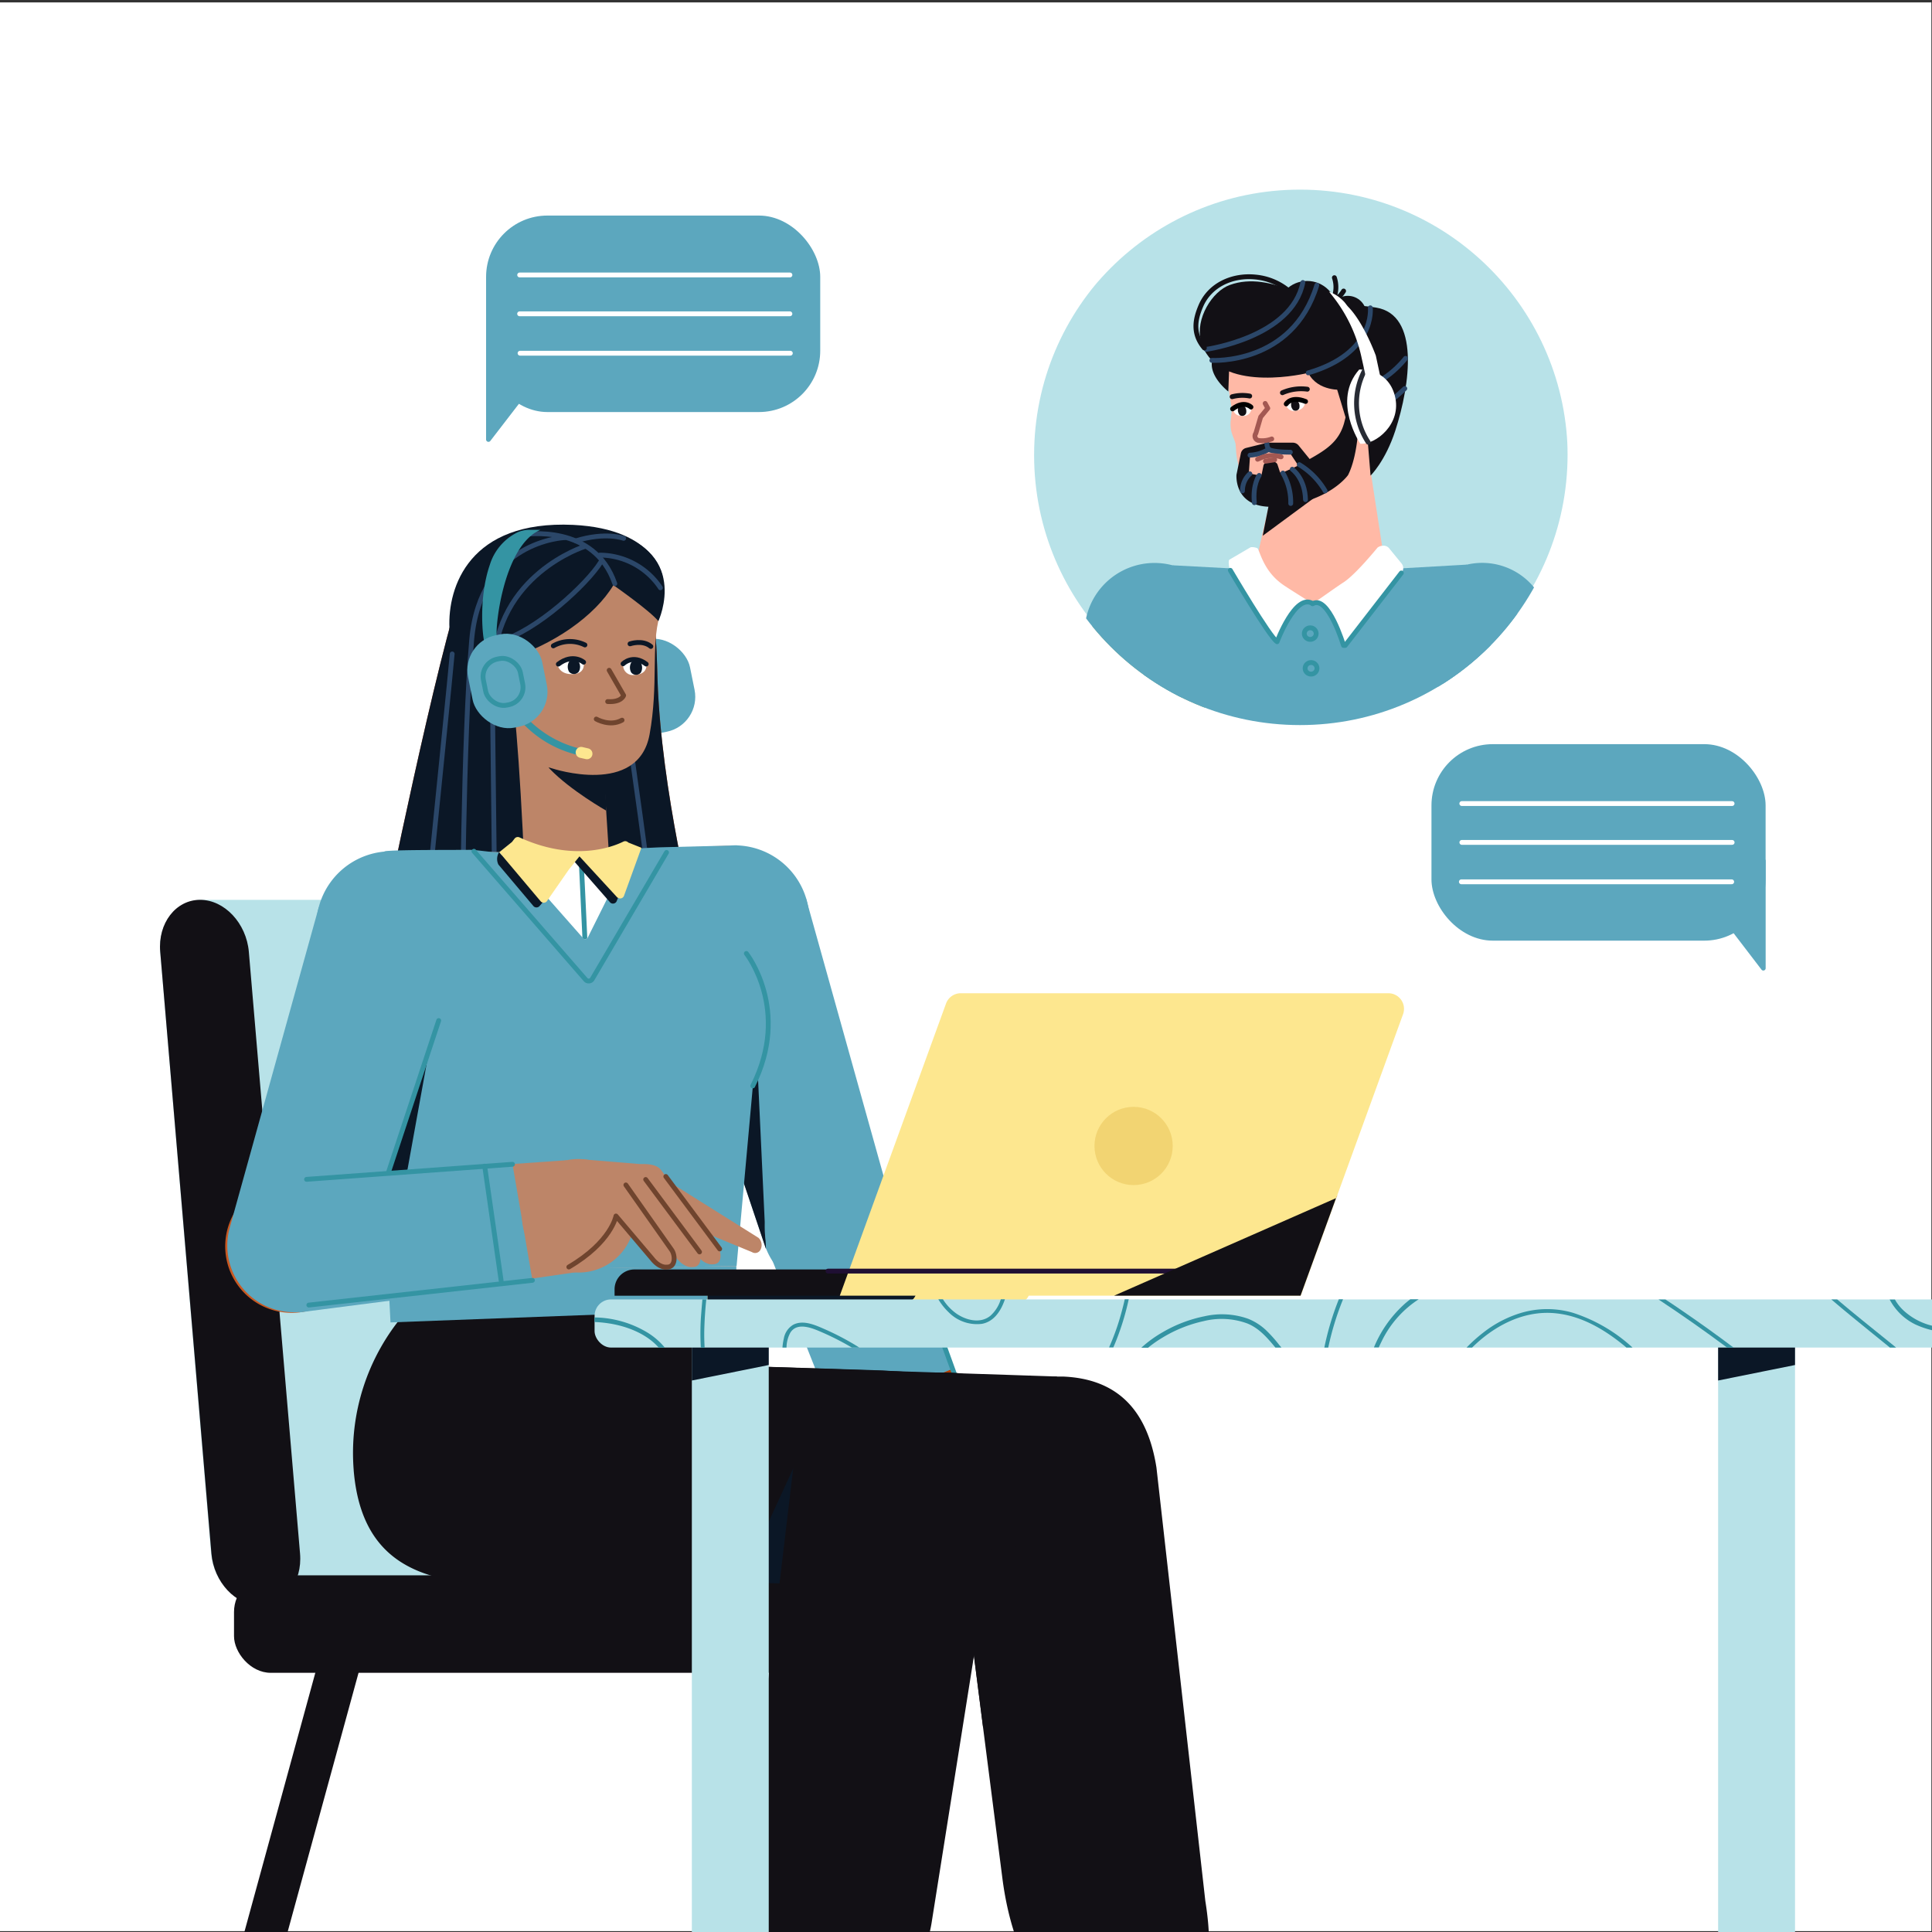
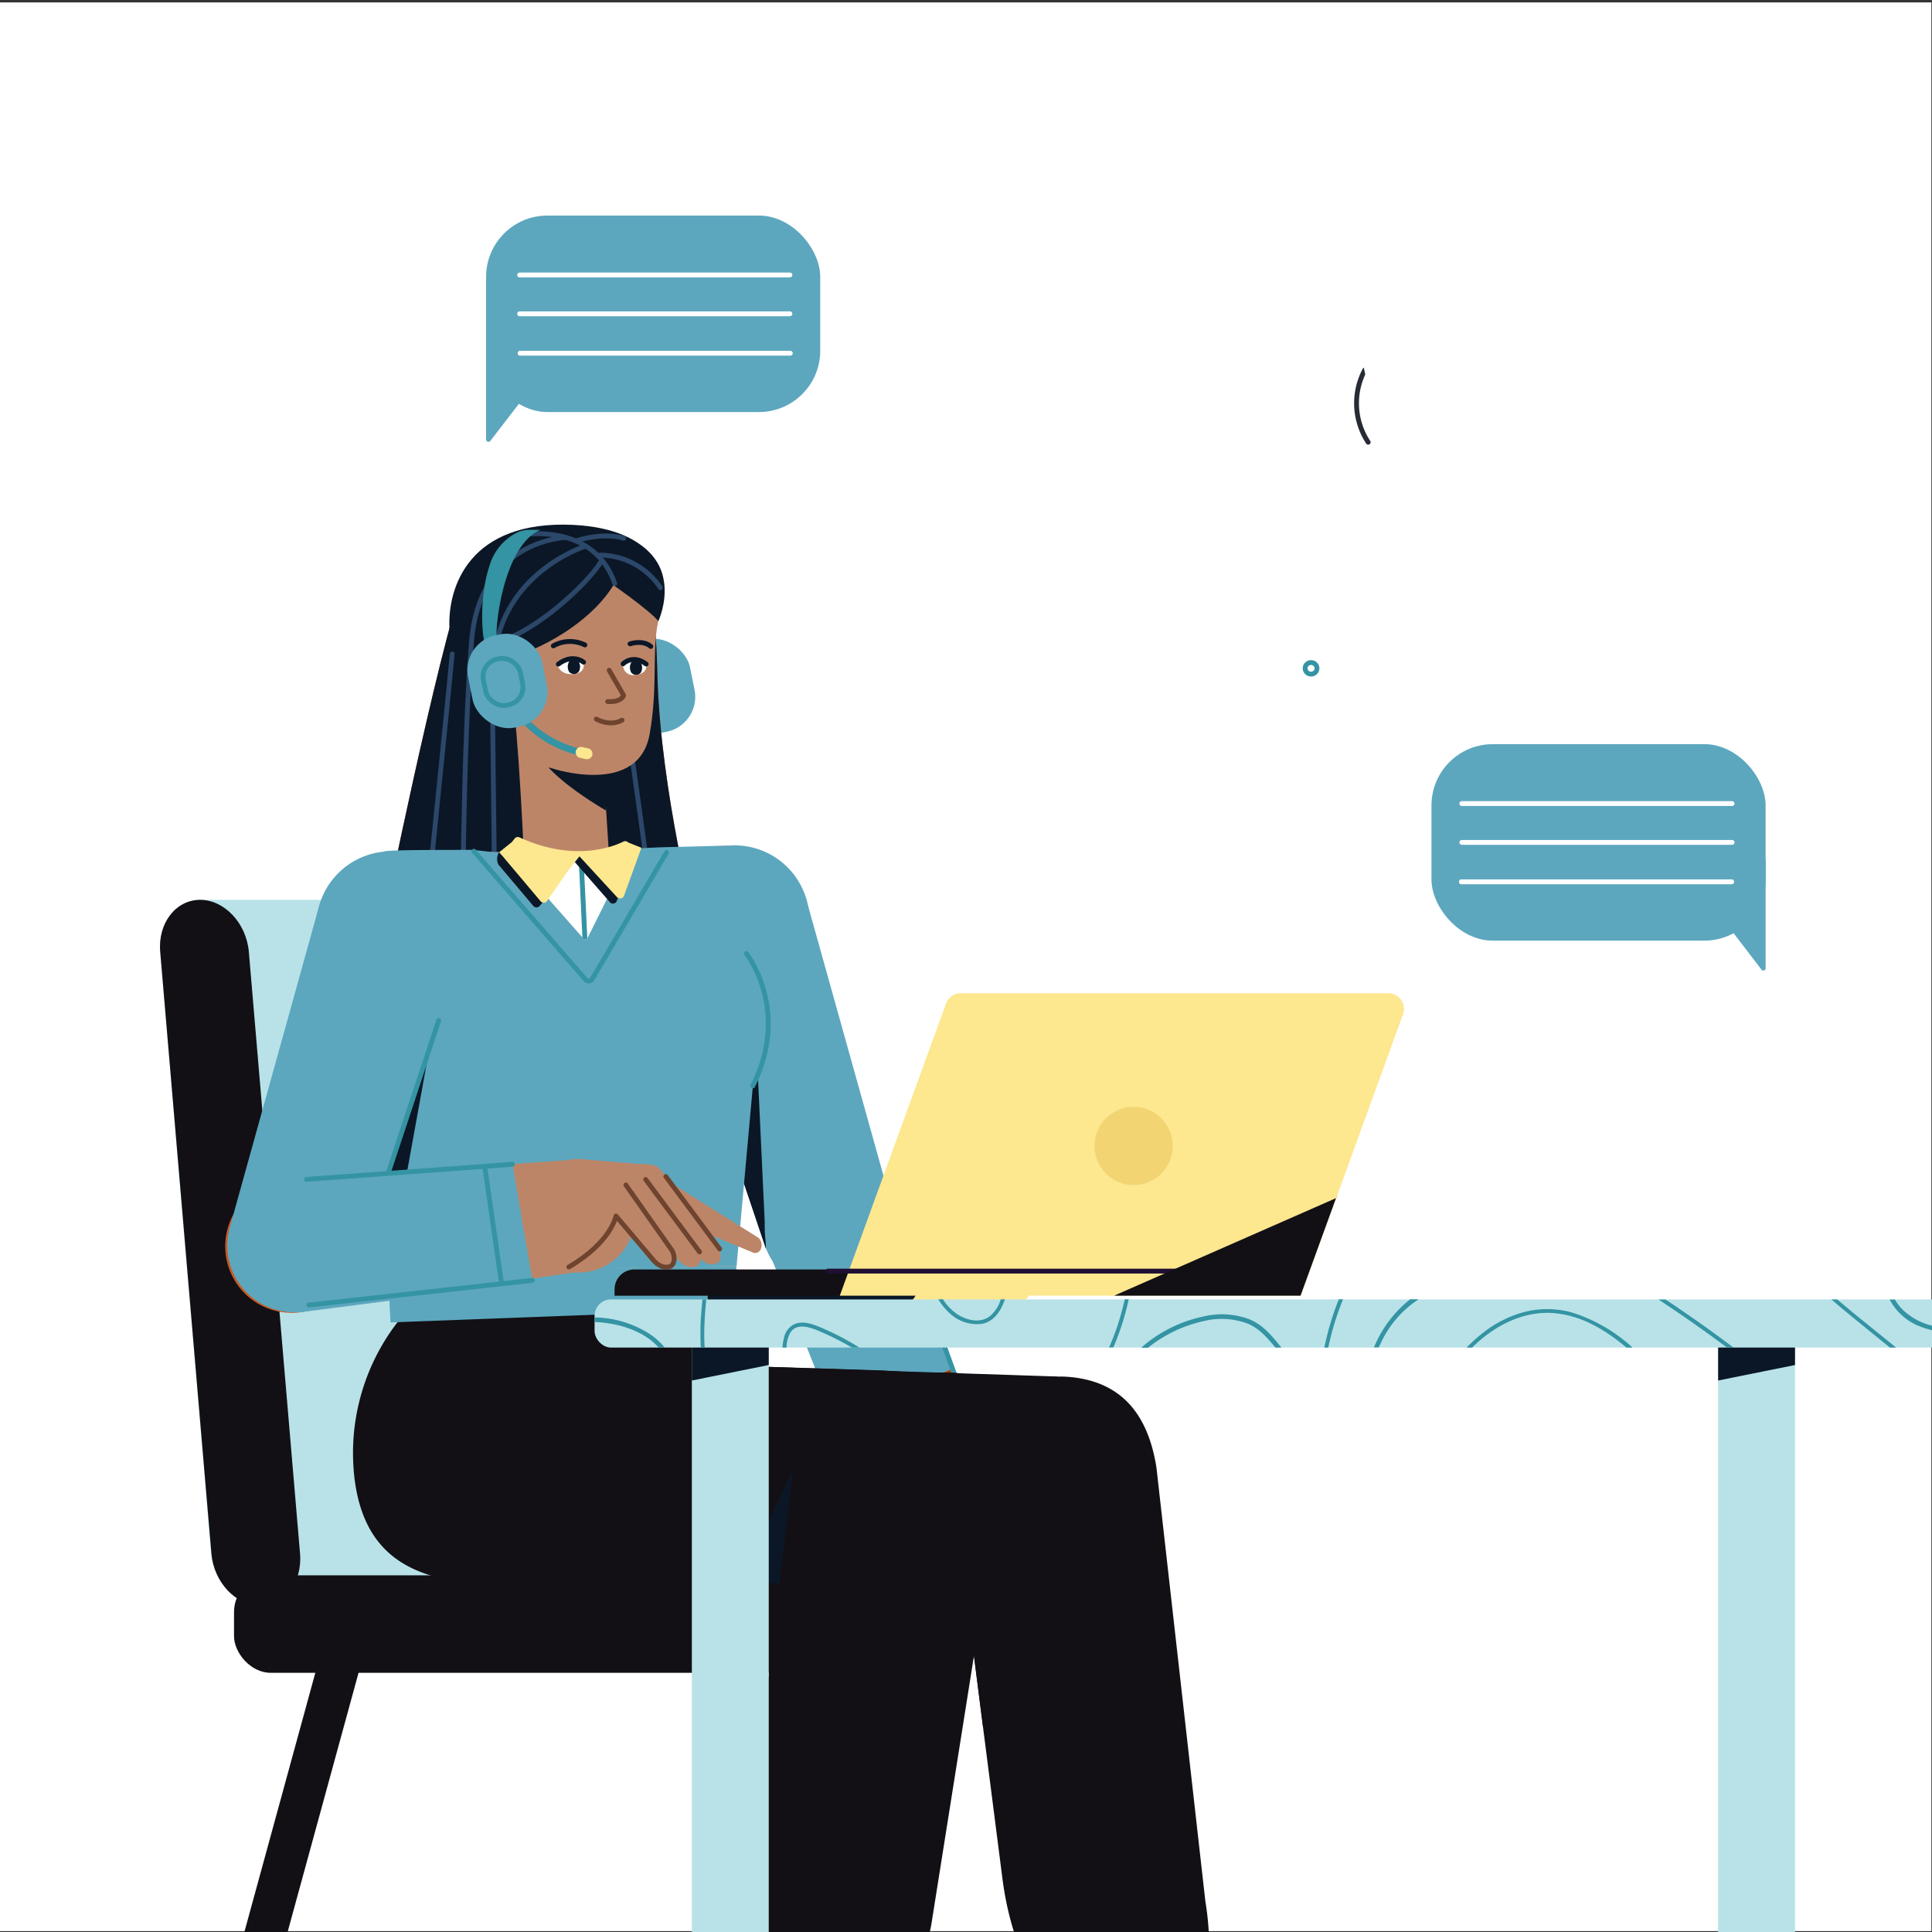
<svg xmlns="http://www.w3.org/2000/svg" viewBox="0 0 400 400">
  <rect x="0" y="0" width="400" height="400" fill="#333333" stroke="none" />
  <defs>
    <style>.cls-1,.cls-11,.cls-13,.cls-14,.cls-15,.cls-16,.cls-17,.cls-25,.cls-26,.cls-27,.cls-28,.cls-30,.cls-6{fill:none;}.cls-2,.cls-29{fill:#fff;}.cls-3{fill:#b8e2e8;}.cls-4{fill:#121015;}.cls-5{fill:#ffb9a6;}.cls-6{stroke:#a35852;}.cls-11,.cls-13,.cls-14,.cls-15,.cls-16,.cls-17,.cls-20,.cls-25,.cls-26,.cls-27,.cls-28,.cls-30,.cls-6{stroke-linecap:round;}.cls-13,.cls-14,.cls-20,.cls-25,.cls-26,.cls-27,.cls-28,.cls-30,.cls-6{stroke-linejoin:round;}.cls-7{fill:#0b1726;}.cls-8{fill:#ffe873;}.cls-9{fill:#5ca7be;}.cls-10{fill:#c95922;}.cls-11{stroke:#2b4769;}.cls-11,.cls-15,.cls-16,.cls-17{stroke-miterlimit:10;}.cls-12{fill:#bd8568;}.cls-13{stroke:#0b1726;}.cls-14{stroke:#6f442e;}.cls-15{stroke:#b33e04;}.cls-16,.cls-25{stroke:#3494a3;}.cls-17{stroke:#121015;}.cls-18{fill:#3494a3;}.cls-19{fill:#fde78f;}.cls-20{fill:#6a43a3;stroke:#1f0f33;}.cls-21{fill:#f2d472;}.cls-22{clip-path:url(#clip-path);}.cls-23{clip-path:url(#clip-path-2);}.cls-24{fill:#80a276;}.cls-26{stroke:#965c55;}.cls-27{stroke:#000;}.cls-28{stroke:#272b34;}.cls-29{fill-rule:evenodd;}.cls-30{stroke:#fff;}</style>
    <clipPath id="clip-path">
-       <circle class="cls-1" cx="269.15" cy="94.69" r="55.43" />
-     </clipPath>
+       </clipPath>
    <clipPath id="clip-path-2">
      <circle class="cls-1" cx="269.53" cy="94.23" r="55.43" />
    </clipPath>
  </defs>
  <g id="Background">
    <rect class="cls-2" x="-0.44" y="0.5" width="400.31" height="399.32" />
  </g>
  <g id="chair_2" data-name="chair 2">
    <path class="cls-3" d="M126.31,197.06c-.51-5.92-5.19-10.76-10.46-10.76H41.72c-5.19,0-9.06,4.84-8.55,10.76L43.7,321.64c.51,5.93,5.26,10.76,10.45,10.76h74.21c5.19,0,9.06-4.83,8.55-10.76Z" />
    <path class="cls-4" d="M51.52,197.06c-.51-5.92-5.05-10.76-10.09-10.76s-8.77,4.84-8.26,10.76l10.6,124.58c.51,5.93,5,10.76,10.09,10.76s8.77-4.83,8.26-10.76Z" />
    <rect class="cls-4" x="48.45" y="326.15" width="151.98" height="20.19" rx="7.6" />
    <polygon class="cls-4" points="58.46 403.96 49.51 403.96 65.92 344.01 74.87 344.01 58.46 403.96" />
  </g>
  <g id="Boss_L_Hand">
    <circle class="cls-5" cx="265.34" cy="257.32" r="3.38" />
    <line class="cls-6" x1="272.99" y1="249.37" x2="276.33" y2="247.57" />
  </g>
  <g id="Boss_L_Forearm">
    <polygon class="cls-2" points="287.05 244.87 283.53 245.4 285.88 270.25 290.19 269.93 287.05 244.87" />
  </g>
  <g id="Neck_Candidate" data-name="Neck Candidate">
    <path class="cls-5" d="M103.58,184.32,130,183.6l-3.61-30.91a10.49,10.49,0,0,0-10.66-9.26h0a10.48,10.48,0,0,0-10.2,9.83Z" />
  </g>
  <g id="Neck_shadow_Candidate" data-name="Neck shadow Candidate">
    <path class="cls-7" d="M116.69,158.81c-.42-.39-.33-.69-.36-1.27-.13-2.42,1.67-7.12,2.16-7.42,1.51-.9,4.36-1.32,7.6-1.21L128,166.42s-7-3.59-11.26-7.61" />
  </g>
  <g id="Earring_Candidate" data-name="Earring Candidate">
    <ellipse class="cls-8" cx="104.53" cy="143.49" rx="1.62" ry="1.7" />
  </g>
  <g id="Layer_99" data-name="Layer 99">
    <rect class="cls-9" x="127.82" y="132.26" width="15.67" height="19.52" rx="7.38" transform="translate(-25.44 29.68) rotate(-11.42)" />
  </g>
  <g id="Layer_91" data-name="Layer 91">
    <path class="cls-10" d="M96.26,119.27s32.55-8.44,36-.84c3.74,8.24,3.62,14.51,3.87,22.12.75,23.37,7.78,50.61,7.78,50.61s-44,2-64.53-.54C79.37,190.62,90.38,136.08,96.26,119.27Z" />
    <path class="cls-7" d="M96.26,119.27s32.55-8.44,36-.84c3.74,8.24,3.62,14.51,3.87,22.12.75,23.37,7.78,50.61,7.78,50.61s-44,2-64.53-.54C79.37,190.62,90.38,136.08,96.26,119.27Z" />
    <path class="cls-11" d="M134.53,184.21c.39,1.19-4.22-31.4-4.22-31.4" />
    <polygon class="cls-12" points="98.26 185.25 126.66 185.99 123.93 143.28 103.3 142.69 98.26 185.25" />
    <path class="cls-7" d="M113.83,159.19c-.42-.43-.32-.73-.32-1.35,0-2.55,2.21-7.38,2.76-7.67,1.68-.86,5.23-1.19,8.71-.9l.52,18.56S118.13,163.66,113.83,159.19Z" />
    <path class="cls-12" d="M102.59,155.68c-.17-3.93-2.5-11.42-3.47-15.19-4.65-18.05,3.52-26.79,18.71-27.32,18.45-.63,18.62,10.75,18.73,14.39-1.8,6.15-.19,14.12-2.07,24.49-2.35,12.92-20.1,7.06-20.1,7.06" />
    <path class="cls-13" d="M130.44,133.3s2.59-.91,4.31.54" />
    <path class="cls-13" d="M121.1,133.53a7,7,0,0,0-6.54.19" />
    <path class="cls-2" d="M133.83,137.49s.4,2.12-2.44,2.24a2,2,0,0,1-2.35-2.3S130.77,135.5,133.83,137.49Z" />
    <path class="cls-7" d="M132.69,137.16a1.28,1.28,0,0,0-2,0v0a2.14,2.14,0,0,0,0,2.08v0a1.29,1.29,0,0,0,2,0v0a2.1,2.1,0,0,0-.05-2.08Z" />
    <path class="cls-13" d="M129,137.43s2-2.05,4.79.06" />
    <path class="cls-14" d="M126.12,138.77l3,5.21s-.44,1.46-3.31,1.27" />
    <path class="cls-2" d="M115.43,137.57s.26,2.09,3.12,2,2.28-2.45,2.28-2.45A4.59,4.59,0,0,0,115.43,137.57Z" />
    <path class="cls-7" d="M119.82,137a1.29,1.29,0,0,0-2,0h0a2.1,2.1,0,0,0,0,2.08v0a1.3,1.3,0,0,0,2,0h0a2.17,2.17,0,0,0,.28-1,2.28,2.28,0,0,0-.27-1.05Z" />
    <path class="cls-13" d="M120.83,137.1s-2.21-1.9-5.23.4" />
    <path class="cls-14" d="M123.45,148.87s2.8,1.65,5.34.23" />
    <path class="cls-7" d="M127,121.15s7.51,5.24,9.31,7.45c0,0,7.14-15.27-12-18.9" />
    <path class="cls-7" d="M137.26,119.77s-1-10.24-18.59-11.1c-21.52-1-26,12.88-25.62,21.36s-4.47,46.68-4.52,63.88c0,4.23,20.72,6.65,20.58,1-.49-19.55-2-45.12-3-50.24-1.57-7.56-2.68-7.73-1.45-8.1,10-3,18.53-9.12,22.34-15.42C127.45,120.35,132.71,119.63,137.26,119.77Z" />
    <path class="cls-11" d="M108.51,110.67s14.5-2.38,18.78,10.17" />
    <path class="cls-11" d="M93.62,135.39c0,.65-4.12,41.33-4.12,41.33" />
    <path class="cls-11" d="M103.49,132.74c7.59-2.12,18.06-11.82,20.87-16.33" />
    <path class="cls-11" d="M116.91,111.31s-17.49.62-19.26,21.24S95.72,195,95.72,195" />
    <path class="cls-11" d="M121.05,113.15s-18.47,5.78-18.89,25.4" />
    <path class="cls-11" d="M124.17,114.93a15.17,15.17,0,0,1,12.56,6.76" />
    <line class="cls-11" x1="102.52" y1="194.47" x2="101.9" y2="140.14" />
    <path class="cls-11" d="M129.12,111.46s-3.7-1.4-9.88.51" />
    <path class="cls-12" d="M107.45,137.3c-4.64-1.38-7,2-7,4.92,0,2.59,1.58,5.72,4.23,5.86C112.48,148.48,111.63,138.54,107.45,137.3Z" />
    <path class="cls-14" d="M103.59,140a2.93,2.93,0,0,1,3.19,2.34" />
  </g>
  <g id="Rh_Shoulder_Candidate" data-name="Rh_Shoulder Candidate">
    <path class="cls-9" d="M146.89,175.92a15.49,15.49,0,1,0,19.79,9.39,15.49,15.49,0,0,0-19.79-9.39" />
  </g>
  <g id="R_Arm_Candidate" data-name="R_Arm Candidate">
    <path class="cls-9" d="M166.87,186l17.81,63.72h0a13.77,13.77,0,0,1-26.32,8.09h0l-21.1-62.71" />
    <polygon class="cls-7" points="158.59 258.61 156.22 207.88 148.55 228.76 158.59 258.61" />
  </g>
  <g id="Rh_Elbow_Candidate" data-name="Rh_Elbow Candidate">
    <path class="cls-9" d="M159.19,259.14a13.77,13.77,0,1,0,8.12-17.7,13.78,13.78,0,0,0-8.12,17.7" />
  </g>
  <g id="Rh_Wrist_Candidate" data-name="Rh_Wrist Candidate">
    <path class="cls-5" d="M203.38,304.37a11.68,11.68,0,1,0-6.33,15.26,11.68,11.68,0,0,0,6.33-15.26" />
  </g>
  <g id="R_Forearm_Candidate" data-name="R_Forearm Candidate">
    <polyline class="cls-5" points="203.74 305.27 187.52 256.96 174.95 262.03 162.36 266.69 182.22 314.31" />
    <path class="cls-9" d="M159.19,259.14l18.14,45.75a.47.47,0,0,0,.59.26l23.64-8.78a.47.47,0,0,0,.27-.59L185,249.56" />
    <line class="cls-15" x1="197.08" y1="284.01" x2="173.97" y2="293.31" />
    <line class="cls-16" x1="200.93" y1="293.63" x2="184.52" y2="248.42" />
  </g>
  <g id="R_Hand_Candidate" data-name="R_Hand Candidate">
    <path class="cls-5" d="M182.39,315.12l7.73,17.95h0l6.93,13.63a2,2,0,0,0,2.52.9,2,2,0,0,0,1.08-2.47l-5.11-14.41,9.55,14a1.87,1.87,0,0,0,3.42-1.48L201,328.37l8.28,16.29a1.75,1.75,0,0,0,2.27.81h0a1.76,1.76,0,0,0,1-2.22L206.37,326l5.36,15.41a1.85,1.85,0,0,0,2.4.86,1.87,1.87,0,0,0,1-2.34l-3.37-16.28-7.22-16.83-1.56.78-.84.86" />
    <line class="cls-6" x1="211.73" y1="341.43" x2="206.18" y2="325.6" />
    <line class="cls-6" x1="208.39" y1="342.99" x2="200.87" y2="328.06" />
  </g>
  <g id="Mask_Hips_Candidate" data-name="Mask Hips Candidate">
    <circle class="cls-1" cx="117.62" cy="299.43" r="44.96" />
  </g>
  <g id="Palvis">
    <path class="cls-4" d="M73.22,304.34c2,24.44,21.55,24.93,46,23s44.49-5.63,42.53-30.07a44.4,44.4,0,0,0-88.52,7.11" />
    <path class="cls-17" d="M118.49,313.38h0a7.78,7.78,0,0,0,7.13-8.37l-2.49-31" />
  </g>
  <g id="Layer_68" data-name="Layer 68">
    <path class="cls-4" d="M236.46,419.31c-19.37,3.06-26.91-14.67-28.93-30.46q-2-15.62-4-31.2l-2.79-21.88c-.49-3.76-1.55-8.33-2.5-13.17-2.11-10.75-3.66-22.76,3-29.88a24.27,24.27,0,0,1,9-6.06,24.54,24.54,0,0,1,5-1.36,23.73,23.73,0,0,1,3.55-.3h0c.43,0,.86,0,1.29,0,11.43.47,17.5,7.11,19.35,18.84l10.12,89.73C251.71,407,249.83,417.2,236.46,419.31Z" />
    <polygon class="cls-4" points="218.84 285 213.76 323.23 209.59 323.06 198.25 322.6 168.27 321.4 160.8 296.47 157.66 286.05 156.73 282.93 156.73 282.93 157.05 282.94 157.09 282.94 159.48 283.02 181.31 283.75 181.31 283.75 182.77 283.8 184.84 283.87 184.85 283.87 202.15 284.44 209.16 284.67 218.84 285 218.84 285" />
    <path class="cls-4" d="M213.22,300.77a27.61,27.61,0,0,1-.42,3.92l-3.21,18.37-6.05,34.59-2.79-21.88c-.49-3.76-1.55-8.33-2.5-13.17l-30-1.2-7.47-24.93,4.79-8.65c12.49.39,18.9-4,31.4-3.63C205.44,284.46,213.51,291.78,213.22,300.77Z" />
    <polygon class="cls-4" points="182.68 328.37 160.79 327.56 154.09 327.31 149.1 327.13 146.1 327.01 94.59 325.1 100.42 281.6 104.68 281.7 156.73 282.94 157.05 282.94 157.09 282.94 159.5 283 182.77 283.74 182.77 283.74 189.96 284.18 182.69 321.98 182.68 328.37" />
    <polygon class="cls-7" points="166.39 327.96 160.47 327.8 156.1 327.68 153.37 327.6 153.51 327.31 157.54 318.55 164.23 304.02 165.33 301.64 166.38 327.79 166.39 327.96" />
    <path class="cls-4" d="M206.78,309.19a27.91,27.91,0,0,1-.33,3.26l-1.64,10.42-3.9,24.62-8,50.4C190.84,411.23,179.67,420.21,168,418s-16.29-13.19-14.18-26.53l10.37-87.16a2,2,0,0,0,0-.24,26.94,26.94,0,0,1,2.31-7.31c6.91-14.29,25.92-17.34,35.48-4A26.56,26.56,0,0,1,206.78,309.19Z" />
    <line class="cls-17" x1="156.73" y1="282.93" x2="104.68" y2="281.7" />
  </g>
  <g id="Body_Candidate" data-name="Body Candidate">
    <path class="cls-5" d="M151.74,271.45q1.39-20.83,2.78-41.68a14.61,14.61,0,0,1,2.16-7.22,14.21,14.21,0,0,0,1.6-7.62c-.28-6.92-4.92-15.18-7.13-21.66l.09-18.24-33.6,1.49a24.63,24.63,0,0,1-2.85,0l-32.27-.22L77,209.79l4.18,61.28" />
    <polygon class="cls-9" points="80.85 273.79 152.45 271.09 152.45 262.13 80.3 263.13 80.85 273.79" />
    <path class="cls-9" d="M79.57,176.31c.36-.39,12.65-.32,17.78-.36,1.15,0,4.19.48,5.34.49,10.8.07,13.63.2,15,.08,2.23-.19,4.38-.16,10.81-.66,1.05-.09,7.4-.41,8.45-.44l15.68-.4c0,5.89.28,12-.83,17.8,1.06.78,2.06,2.63,4.71,7.86a24.45,24.45,0,0,1-.61,23.87l-3.4,37.58-72,1.15-11.73-64.2Z" />
    <polygon class="cls-7" points="80.49 263.55 88.73 218.04 75.13 234.49 80.49 263.55" />
    <path class="cls-16" d="M154.52,197.4s9.27,11.67,1.33,27.43" />
    <path class="cls-2" d="M105.38,176.85l15.23,17.26.09.12a.58.58,0,0,0,.92,0,.41.41,0,0,0,.07-.11l5.94-11.92,2.21-3.83-9-.26-4.68-1Z" />
    <path class="cls-18" d="M119.82,177.68s0,.19,0,.43c.11,1.95.48,9.93.76,16l.09.12a.58.58,0,0,0,.92,0c-.26-5.79-.64-13.82-.77-16.12,0-.37,0-.59,0-.64Z" />
    <path class="cls-7" d="M103.19,179l7.24,8.58a.85.85,0,0,0,1.24.05l.68-.79,6.16-9.28.41.82,7.43,8.49a.84.84,0,0,0,1.34-.33l.24-.61,3-7.86-.89-1-1.49-1.6a.85.85,0,0,0-1-.19c-2.13,1.06-10.25,4.29-21.51-.87l-.09,0-2.07,2.67h0l-.54-.66h0A2.65,2.65,0,0,0,103.19,179Z" />
    <path class="cls-19" d="M103.37,176.44h0l8.56,10.16a.81.81,0,0,0,.42.26.86.86,0,0,0,.82-.2L117.8,180l2.17-2.7,7.88,8.56.08,0a.83.83,0,0,0,1.26-.39l3.61-9.95h0l-2.73-1.09a.86.86,0,0,0-1-.19c-2.13,1.06-10.25,4.3-21.52-.87a.84.84,0,0,0-1,.24l-.56.72Z" />
    <path class="cls-16" d="M138,176.49l-15.37,26.19a.86.86,0,0,1-1.4.13L98.13,176.25" />
  </g>
  <g id="Lh_Shoulder_Candidate" data-name="Lh_Shoulder Candidate">
    <path class="cls-9" d="M92.3,181.17a15.49,15.49,0,1,0-.76,21.9,15.5,15.5,0,0,0,.76-21.9" />
  </g>
  <g id="Lh_Elbow_Candidate" data-name="Lh_Elbow Candidate">
    <path class="cls-10" d="M58.82,244.36a13.77,13.77,0,1,1-12.1,15.25,13.76,13.76,0,0,1,12.1-15.25" />
  </g>
  <g id="Note_Candidate" data-name="Note Candidate">
    <path class="cls-19" d="M146.5,263h64.12a2.56,2.56,0,0,1,2.56,2.56v1.68a2.56,2.56,0,0,1-2.56,2.56H146.5a0,0,0,0,1,0,0V263A0,0,0,0,1,146.5,263Z" />
    <path class="cls-7" d="M146.5,263h40.7a2.55,2.55,0,0,1,2.55,2.55v1.67a2.55,2.55,0,0,1-2.55,2.55H146.5a0,0,0,0,1,0,0V263A0,0,0,0,1,146.5,263Z" />
  </g>
  <g id="L_Arm_Candidate" data-name="L_Arm Candidate">
    <path class="cls-9" d="M66,187.83,47.57,254.15h0a13.81,13.81,0,0,0,26.43,8h0l21-63" />
    <line class="cls-16" x1="90.83" y1="211.29" x2="77.12" y2="252.7" />
  </g>
  <g id="L_Forearm_Candidate" data-name="L_Forearm Candidate">
    <polyline class="cls-12" points="119.21 263.4 69.71 270.6 68.53 257.1 66.99 243.76 117.31 240.21" />
    <path class="cls-9" d="M58.83,244.35l46.83-3.64a.42.42,0,0,1,.45.34l4.12,24a.42.42,0,0,1-.36.48L62,271.71" />
    <line class="cls-16" x1="103.76" y1="265.17" x2="100.35" y2="241.43" />
    <line class="cls-16" x1="63.47" y1="244.17" x2="106.11" y2="241.05" />
    <line class="cls-16" x1="63.94" y1="270.2" x2="110.23" y2="265.08" />
  </g>
  <g id="Table">
    <rect class="cls-3" x="143.24" y="278.74" width="15.92" height="142.58" />
    <polygon class="cls-7" points="143.24 278.74 159.16 278.74 159.16 282.61 143.24 285.82 143.24 278.74" />
    <rect class="cls-3" x="355.72" y="278.74" width="15.92" height="142.58" />
    <polygon class="cls-7" points="371.64 278.74 371.64 282.61 355.72 285.82 355.72 278.74 371.64 278.74" />
    <g id="Desk_1" data-name="Desk 1">
      <rect class="cls-3" x="123.1" y="269.03" width="284.16" height="9.97" rx="3.41" />
      <path class="cls-18" d="M145.89,279h-.79a50.48,50.48,0,0,1,.09-7.17c.07-.93.15-1.87.24-2.8h.8c-.2,1.93-.34,3.86-.4,5.8A41.57,41.57,0,0,0,145.89,279Z" />
      <path class="cls-18" d="M233.69,269a53.65,53.65,0,0,1-2.25,7.65c-.29.79-.61,1.56-.94,2.32h-.88c.67-1.52,1.28-3.08,1.8-4.67s1.05-3.51,1.45-5.3Z" />
      <path class="cls-18" d="M208.06,269c-.78,2.3-2.18,4.58-4.72,5.08a8.23,8.23,0,0,1-6.92-2.38,12.77,12.77,0,0,1-2.15-2.7h.95a10.55,10.55,0,0,0,2.66,2.87c2,1.45,5.08,2.28,7.19.53a7.46,7.46,0,0,0,2.08-3.23l.06-.17Z" />
      <path class="cls-18" d="M338,279h-1.26c-4.47-3.76-9.61-6.82-15.43-7.16-6.31-.36-12.16,2.84-16.53,7.16h-1.14a31.72,31.72,0,0,1,3.51-3.14,23.66,23.66,0,0,1,7.81-4.05,19,19,0,0,1,10.73,0A33.26,33.26,0,0,1,338,279Z" />
      <path class="cls-18" d="M392.57,279h-1.28l-4-3.24c-2.73-2.22-5.47-4.44-8.14-6.73h1.21c3.46,2.94,7,5.76,10.53,8.61Z" />
      <path class="cls-18" d="M177.91,279h-1.55l-.09-.06a56.22,56.22,0,0,0-6.29-3.19c-1.85-.8-4.9-2.06-6.32.12a6.52,6.52,0,0,0-.82,3.13H162a12.05,12.05,0,0,1,.29-1.91,4.13,4.13,0,0,1,1.93-2.81c2.15-1.12,4.74.14,6.72,1a55.68,55.68,0,0,1,6.53,3.44Z" />
      <path class="cls-18" d="M278.06,269l-.12.31A58.88,58.88,0,0,0,275,279h-.81a58.15,58.15,0,0,1,3-10Z" />
      <path class="cls-18" d="M358.91,279h-1.34q-6.94-5.17-14.18-9.95l0,0h1.43q1.88,1.23,3.73,2.51Q353.8,275.15,358.91,279Z" />
      <path class="cls-18" d="M407.26,274.58v1a17.81,17.81,0,0,1-10.73-1.38,11.9,11.9,0,0,1-5.29-5.14h1.09a9.29,9.29,0,0,0,1.63,2.12,13.3,13.3,0,0,0,8.35,3.64A21,21,0,0,0,407.26,274.58Z" />
      <path class="cls-18" d="M265.31,279h-1.25c-1.66-2-3.35-4-5.84-5a15.45,15.45,0,0,0-9-.48,27.88,27.88,0,0,0-8.52,3.41,24.51,24.51,0,0,0-3,2.1H236.3a24.82,24.82,0,0,1,4.49-3.25,28.09,28.09,0,0,1,8.58-3.26,16.27,16.27,0,0,1,9,.5,11.85,11.85,0,0,1,3.66,2.3,28.3,28.3,0,0,1,2.79,3.1Z" />
      <path class="cls-18" d="M137.64,279h-1.26c-2.57-2.88-6.57-4.43-10.29-5a25.21,25.21,0,0,0-3-.29v-.95a21.75,21.75,0,0,1,11,3.16A14.57,14.57,0,0,1,137.64,279Z" />
      <path class="cls-18" d="M293.73,269a21.43,21.43,0,0,0-7.64,8.64c-.22.44-.43.88-.63,1.33h-1a24.73,24.73,0,0,1,6-8.68A15.05,15.05,0,0,1,292,269Z" />
    </g>
  </g>
  <g id="Layer_87" data-name="Layer 87">
    <path class="cls-4" d="M131.33,262.83h52.41a0,0,0,0,1,0,0v5.44a0,0,0,0,1,0,0h-56.5a0,0,0,0,1,0,0v-1.34A4.1,4.1,0,0,1,131.33,262.83Z" />
    <path class="cls-19" d="M287.45,205.64H198.87a3.24,3.24,0,0,0-3,2.12l-22,60.5h95.44L290.48,210A3.23,3.23,0,0,0,287.45,205.64Z" />
    <line class="cls-20" x1="171.43" y1="263.17" x2="269.15" y2="263.17" />
    <polygon class="cls-4" points="230.65 268.26 276.61 248.06 269.26 268.26 230.65 268.26" />
    <circle class="cls-21" cx="234.7" cy="237.26" r="8.1" />
  </g>
  <g id="Boss_Rh_Elbow_Thinking" data-name="Boss_Rh_Elbow Thinking">
    <ellipse class="cls-12" cx="119.77" cy="251.72" rx="11.7" ry="11.76" transform="translate(-89.61 67.68) rotate(-23.24)" />
    <circle class="cls-5" cx="137.72" cy="248.19" r="3.41" />
    <path class="cls-5" d="M148.33,260.37h0a1.12,1.12,0,0,1-1.5,0l-10-7.84,2.86-3.16,8.62,8.49A1.8,1.8,0,0,1,148.33,260.37Z" />
    <path class="cls-12" d="M139.49,245.28l17.55,11a2.06,2.06,0,0,1,.44,2.4h0a1.24,1.24,0,0,1-1.8.55l-19.11-7.88Z" />
    <path class="cls-12" d="M120.26,240l12.16,1c1.24,0,3.46-.12,4.51,1.31l11.67,15.84c.82,1.1,1,3.63-1,3.61,0,0-1.49.3-3.18-1.69L135,248.6" />
    <line class="cls-14" x1="137.85" y1="243.58" x2="149" y2="258.58" />
    <path class="cls-12" d="M128.25,241.58a3.82,3.82,0,0,1,4.51,1.31l11.67,15.84c.82,1.1,1,3.63-1.05,3.6,0,0-1.49.31-3.18-1.68L128.8,246.5" />
    <line class="cls-14" x1="133.68" y1="244.2" x2="144.83" y2="259.2" />
    <path class="cls-12" d="M129.58,245.33l9.5,13.49c.76,1.12.82,3.63-1.1,3.52,0,0-1.44.24-3-1.79l-7.45-8.79s.07,4.48-9.76,10.56" />
    <path class="cls-14" d="M129.58,245.33l9.5,13.49c.76,1.12.82,3.63-1.1,3.52,0,0-1.44.24-3-1.79l-7.45-8.79s-.94,5.39-9.76,10.56" />
  </g>
  <g id="Layer_98" data-name="Layer 98">
    <path class="cls-18" d="M119.79,156.35c-12.69-2.95-16.63-14.44-16.67-14.56l1.3-.43-.65.22.65-.22A22.6,22.6,0,0,0,120.1,155l.24.05-.29,1.33Z" />
    <path class="cls-19" d="M121.27,157.16l-1.2-.27a1.15,1.15,0,0,1-.85-1.37h0a1.14,1.14,0,0,1,1.37-.85l1.19.28a1.13,1.13,0,0,1,.85,1.36h0A1.13,1.13,0,0,1,121.27,157.16Z" />
    <path class="cls-18" d="M100.49,133.65c-.6-1.09-1.47-9.78.92-16.7a11.1,11.1,0,0,1,5.36-6.54,5.81,5.81,0,0,1,2.76-.71l2.36,0c-7.75,3.28-9.55,20.84-9,22.71a.81.81,0,0,0-.06-.13Z" />
    <rect class="cls-9" x="97.23" y="131.22" width="15.67" height="19.52" rx="7.38" transform="translate(-25.84 23.6) rotate(-11.42)" />
    <rect class="cls-16" x="100.25" y="136.31" width="7.81" height="9.73" rx="3.68" transform="translate(-25.94 23.47) rotate(-11.44)" />
  </g>
  <g id="Layer_95" data-name="Layer 95">
    <g class="cls-22">
      <g class="cls-23">
        <circle class="cls-3" cx="269.12" cy="94.11" r="55.43" />
      </g>
      <path class="cls-24" d="M253.44,132.55,238.37,185h0a12.62,12.62,0,0,1-24.52-6h0l10.78-49.53" />
      <path class="cls-9" d="M224.63,129.45a14.49,14.49,0,1,1,12.85,16,14.48,14.48,0,0,1-12.85-16" />
      <path class="cls-9" d="M310.43,117a13.89,13.89,0,1,1-17,9.9,13.9,13.9,0,0,1,17-9.9" />
      <polyline class="cls-9" points="273.06 204.12 241.66 204.12 235.59 143.83 242.81 117.04 272.97 118.65 303.68 116.9 311.14 142.04 307.61 204.12 273.06 204.12" />
      <rect class="cls-24" x="240.81" y="198.84" width="65.05" height="8.4" rx="3.78" transform="translate(546.68 406.08) rotate(-180)" />
      <polygon class="cls-24" points="269.41 206.98 284.29 206.94 284.28 203.26 284.26 199.1 269.38 199.14 269.41 206.98" />
      <line class="cls-24" x1="276.84" y1="203.04" x2="284.28" y2="203.02" />
      <rect class="cls-24" x="258.95" y="198.67" width="2.61" height="9.94" rx="1.31" transform="translate(520.51 407.28) rotate(-180)" />
      <rect class="cls-24" x="246.13" y="198.67" width="2.61" height="9.94" rx="1.31" transform="translate(494.87 407.28) rotate(-180)" />
      <rect class="cls-24" x="294.15" y="198.67" width="2.61" height="9.94" rx="1.31" transform="translate(590.9 407.28) rotate(180)" />
      <line class="cls-24" x1="306.69" y1="184.25" x2="311.81" y2="138.29" />
      <path class="cls-5" d="M264.38,120.22s1.73,2.14,6.86,4.63c0,0,10.65-2,10.8-6Z" />
      <ellipse class="cls-25" cx="271.27" cy="131.18" rx="1.23" ry="1.2" />
      <path class="cls-5" d="M283.45,95.49,283,92.67c-1.16-4.36-4.4-7.58-8.37-7.81-5.2-.31-9.67,4.62-10,11,0,.42-4.53,20.23-4.53,20.23,2,3.12,5.39,5.87,12.22,6.1,11.73.39,14.43-5.25,14.43-5.25Z" />
      <polygon class="cls-4" points="261.43 110.93 276.87 99.55 276.09 87.74 266.05 87.43 261.43 110.93" />
      <path class="cls-2" d="M287.6,113.51a1.45,1.45,0,0,0-1.29-.52,2,2,0,0,0-1.09.37c-1.53,1.84-5.07,6-7.21,7.31-1.14.72-6,4.2-6.22,4.3,1.24-.61,1.58-.45,2.47.67,1,1.3,1.89,2.43,3.9,8,.17.45,10.47-12.16,12-15a1.56,1.56,0,0,0,0-2Z" />
      <path class="cls-25" d="M290.13,118.63l-11.62,15h-.35S275,123.07,271.75,125" />
      <path class="cls-2" d="M258.85,113.35c.25-.18,1.47,0,1.59.28.69,1.54,1.59,4.91,5.19,7.43,1.1.77,5.93,3.78,6.12,3.89-.92-.51-1.84-1-3.55.71a17.79,17.79,0,0,0-3.79,7.2c-.12.47-8.67-12.45-9.82-15.08-.13-.3-.33-1.71-.06-1.9Z" />
      <path class="cls-25" d="M254.73,118.08s8.15,13.88,9.68,14.78c0,0,3.79-10.14,7.34-7.91" />
      <path class="cls-9" d="M295.12,135.93,313.4,180.4h0a12.73,12.73,0,0,0,23.67-9.4h0l-17.65-46.49" />
-       <path class="cls-5" d="M288.31,80.93a19.67,19.67,0,0,1-1.48,9.89l-3.17,6.06-.07.14-8.39,4c-6.44,1.94-10.21,4.47-13.16,3.31-4.71-1.85-6-8.78-6.12-11a127.09,127.09,0,0,0-1.54-12.73c-.16-1-.33-2-.48-2.87-.9-5.34-1.24-9.11,4.4-12,0,0,27.2-10.93,30,15.24" />
+       <path class="cls-5" d="M288.31,80.93l-3.17,6.06-.07.14-8.39,4c-6.44,1.94-10.21,4.47-13.16,3.31-4.71-1.85-6-8.78-6.12-11a127.09,127.09,0,0,0-1.54-12.73c-.16-1-.33-2-.48-2.87-.9-5.34-1.24-9.11,4.4-12,0,0,27.2-10.93,30,15.24" />
      <path class="cls-5" d="M255.1,84.42l-.32,2.88c-.1,1.9.33,2.59,1,4.37l.28.75Z" />
      <path class="cls-5" d="M276.71,79.24c4.6-4.07,7.81-.72,8.73,1.86s-.72,5.52-3.66,6.57" />
      <path class="cls-26" d="M280.38,82.89s.34-2.9,2.61-2.57" />
      <path class="cls-4" d="M254.31,81.06s-5.83-4.46-2.29-8.39a34.29,34.29,0,0,0,2.71-3.19Z" />
      <path class="cls-4" d="M254.62,59c8.59-3.14,18.62,4.55,19.27,5,.85-.46,4.65-1.34,11-.32,9.07,1.47,7.11,15.85,4,25.46-2.07,6.36-5.13,9.33-5.13,9.33l-.87-10.61-3.66-8.48-.07-.32L278,80.69s-5.13.49-7.15-3.49c-2.63.65-19.4,3.9-22.2-6.59C247.42,66,251,60.29,254.62,59Z" />
      <circle class="cls-4" cx="279.05" cy="65.12" r="3.87" />
      <circle class="cls-4" cx="270.63" cy="64.38" r="6.21" />
      <path class="cls-4" d="M279.26,76.67,281,82.22c0,.36-1.13,4.46-1.49,4.46h-.37a.62.62,0,0,1-.61-.44l-4-13.22" />
      <path class="cls-11" d="M249.74,72.33s17.74-2.47,20-13.84" />
      <path class="cls-11" d="M250.9,74.61s16.7,1,21.74-15.58" />
      <path class="cls-11" d="M283.71,63.73s1.11,9.4-12.86,13.47" />
      <path class="cls-11" d="M291,74.19s-4.74,6.34-11.13,6.25" />
      <path class="cls-11" d="M290.85,80.44s-4.9,4.78-8.26,5.88" />
      <path class="cls-17" d="M278.18,60.25C277,62.13,276,62.1,276,62.1a6.25,6.25,0,0,0,.27-4.61" />
      <path class="cls-17" d="M266.83,60.23a12.54,12.54,0,0,0-7-2.88c-4.61-.44-9.36,1.57-11.24,6.06-1.08,2.58-1.81,5.58.76,8.63" />
      <path class="cls-4" d="M264.41,104.88c10.74-.84,14.69-6.52,14.69-6.52h0c2.1-4.12,2.59-12.12,1.91-16.14l-.32.62-1.76,2.23-.67,2.6c-1.1,3.78-3.68,5.44-7.11,7.37h0l-2.3-2.83a1.56,1.56,0,0,0-1.2-.56l-5.23,0L258,92.74a1.46,1.46,0,0,0-1.09,1.1L256,98.29S255.34,105.59,264.41,104.88Zm-3.62-6.45-1.88-.35a.38.38,0,0,1-.33-.4l.22-3.18a8.72,8.72,0,0,0,3.83-1.2h0c.58.31,1.83.64,4.5.58l1.47,2.21a.31.31,0,0,1-.14.45l-3,1.35a.35.35,0,0,1-.47-.19l-.49-1.49a.85.85,0,0,0-.89-.57l-1.25.09a.85.85,0,0,0-.77.66l-.36,1.74A.41.41,0,0,1,260.79,98.43Z" />
      <path class="cls-11" d="M267.15,93.62c-3.68,0-4.5-.58-4.5-.58a8.2,8.2,0,0,1-3.85,1.2" />
      <path class="cls-11" d="M258.77,98.1a4.77,4.77,0,0,0-1.53,3.54" />
      <path class="cls-11" d="M260.7,98.43s-1.39,1.87-1,5.65" />
      <path class="cls-11" d="M265.61,97.94a12,12,0,0,1,1.62,6.3" />
      <path class="cls-11" d="M267.55,97.15s2.64,1.86,2.74,6.3" />
      <path class="cls-11" d="M269,96.2a15.44,15.44,0,0,1,5.35,5.44" />
      <path class="cls-11" d="M262.65,93a2.25,2.25,0,0,1-.36-1.27" />
      <path class="cls-17" d="M265.51,81.31a9.65,9.65,0,0,1,5.16-.73" />
      <path class="cls-2" d="M270.19,83.13s.16,1.65-1.89,1.91a1.68,1.68,0,0,1-2.08-1.44,3.44,3.44,0,0,1,4-.47" />
      <path class="cls-4" d="M267.34,83.4a.85.85,0,0,1,1.29-.39h0a1.71,1.71,0,0,1,.38.68,1.94,1.94,0,0,1,0,.8h0a.84.84,0,0,1-1.28.39h0a1.69,1.69,0,0,1-.38-.69,1.75,1.75,0,0,1,0-.79h0" />
      <path class="cls-27" d="M266.3,83.63s1-1.71,4-.51" />
      <path class="cls-6" d="M263.3,90.88a5.56,5.56,0,0,1-2.77.31.94.94,0,0,1-.52-1.47h0l1-3.4,1.47-1.79-.54-1" />
      <path class="cls-6" d="M265.24,94.58h0l-.1,0a6.18,6.18,0,0,0-4.59.43l-.18.07" />
      <line class="cls-6" x1="263.91" y1="95.19" x2="262" y2="95.49" />
      <path class="cls-17" d="M258.74,82a8.21,8.21,0,0,0-3.64.14" />
      <path class="cls-2" d="M255.3,84.67s.06,1.57,2.12,1.45a1.56,1.56,0,0,0,1.59-2,3.38,3.38,0,0,0-3.87.57" />
      <path class="cls-4" d="M256.33,84.48a.85.85,0,0,1,1.29-.39h0a1.52,1.52,0,0,1,.37.68,1.61,1.61,0,0,1,0,.79h0a.85.85,0,0,1-1.29.39h0a1.69,1.69,0,0,1-.37-.68,1.9,1.9,0,0,1,0-.79h0" />
      <path class="cls-27" d="M259,84.28s-1.42-1.46-3.81.38" />
    </g>
    <ellipse class="cls-25" cx="271.44" cy="138.37" rx="1.23" ry="1.2" />
    <path class="cls-2" d="M281.41,76.51s5.86-.43,7.38,5.43-4,10.16-7.15,9.93C281.64,91.87,275.67,83,281.41,76.51Z" />
    <path class="cls-28" d="M282.59,76.56a14.71,14.71,0,0,0,.68,15" />
    <path class="cls-29" d="M275.15,60.39a30.93,30.93,0,0,1,6.79,13.85c2,8.83,1.57,8.41,1.57,8.41a4.2,4.2,0,0,0,3.07-.93l-1.73-8.09s-2.41-6.66-5.62-10c-.48-.5-.69-.92-1.1-1.31A7.84,7.84,0,0,0,275.15,60.39Z" />
  </g>
  <g id="Layer_96" data-name="Layer 96">
    <path class="cls-9" d="M365.56,177.9v22.55a.48.48,0,0,1-.87.29L358,192" />
    <rect class="cls-9" x="296.37" y="154.07" width="69.18" height="40.68" rx="12.69" />
    <line class="cls-30" x1="302.65" y1="166.37" x2="358.61" y2="166.37" />
    <line class="cls-30" x1="302.66" y1="174.41" x2="358.62" y2="174.41" />
    <line class="cls-30" x1="302.56" y1="182.57" x2="358.53" y2="182.57" />
  </g>
  <g id="Layer_97" data-name="Layer 97">
    <path class="cls-9" d="M100.64,68.46V91a.49.49,0,0,0,.87.3l6.73-8.74" />
    <rect class="cls-9" x="100.64" y="44.63" width="69.18" height="40.68" rx="12.69" />
    <line class="cls-30" x1="163.55" y1="56.93" x2="107.59" y2="56.93" />
    <line class="cls-30" x1="163.54" y1="64.97" x2="107.58" y2="64.97" />
    <line class="cls-30" x1="163.63" y1="73.13" x2="107.67" y2="73.13" />
  </g>
</svg>